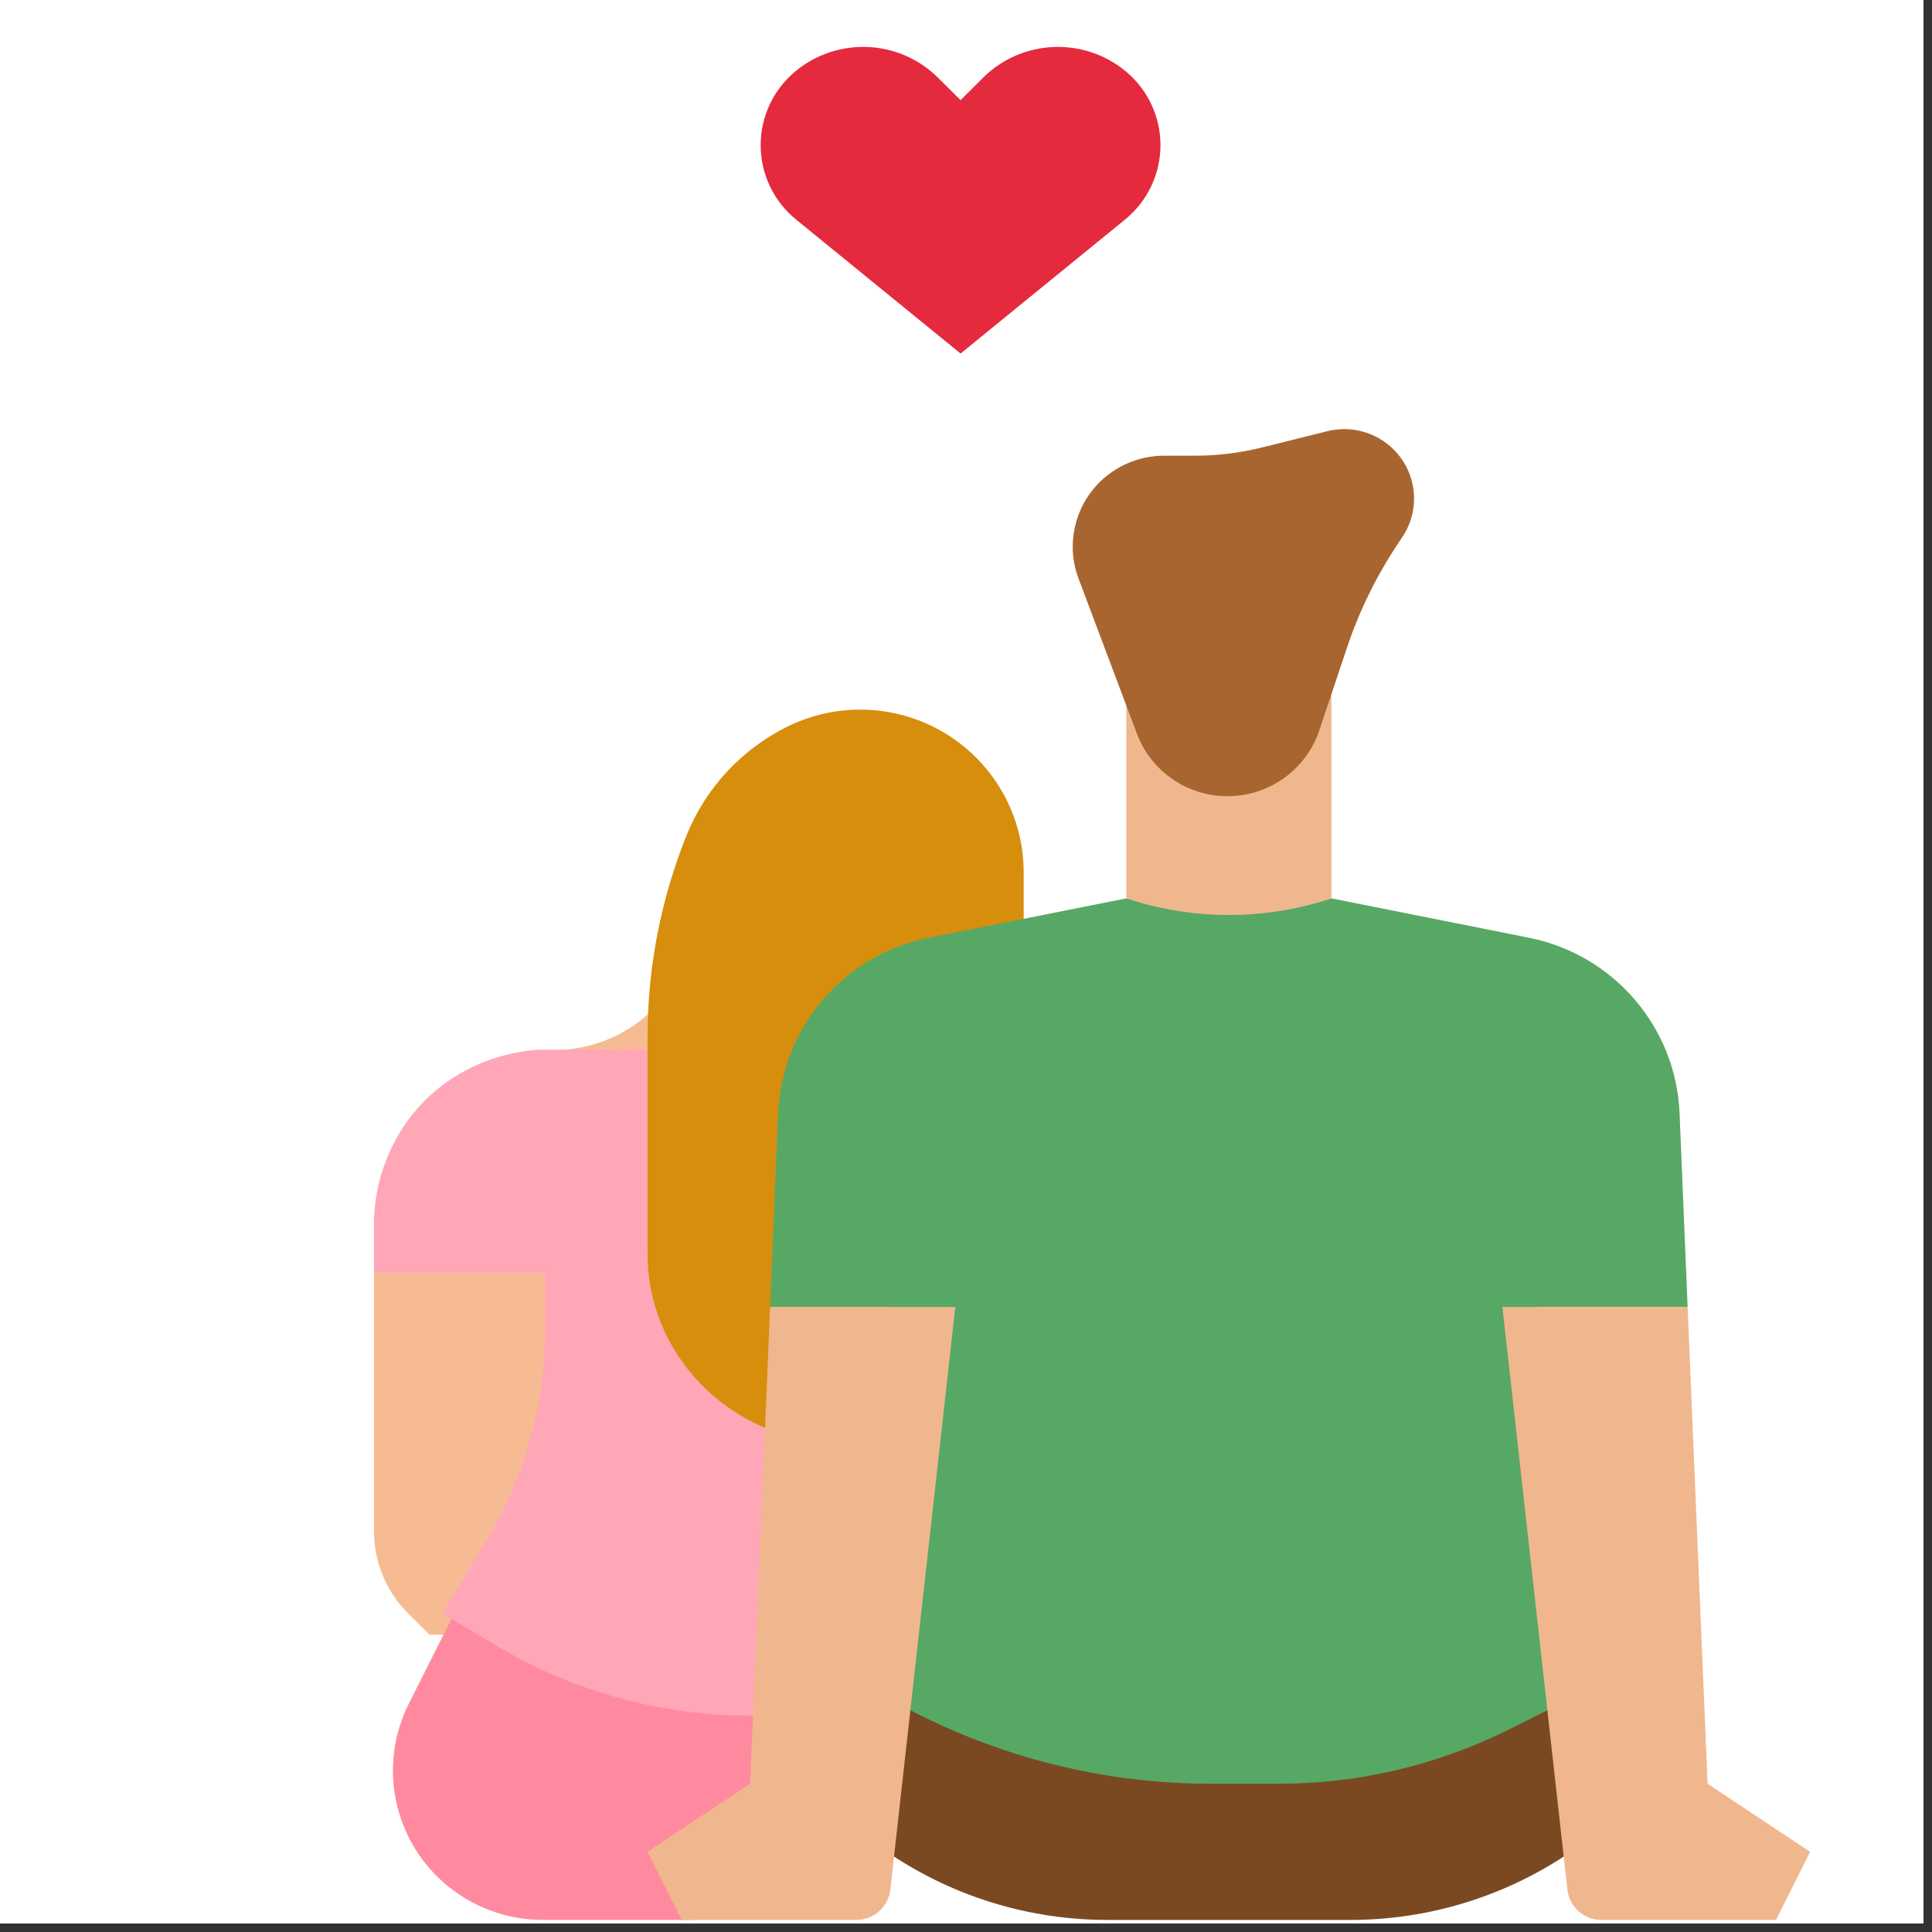
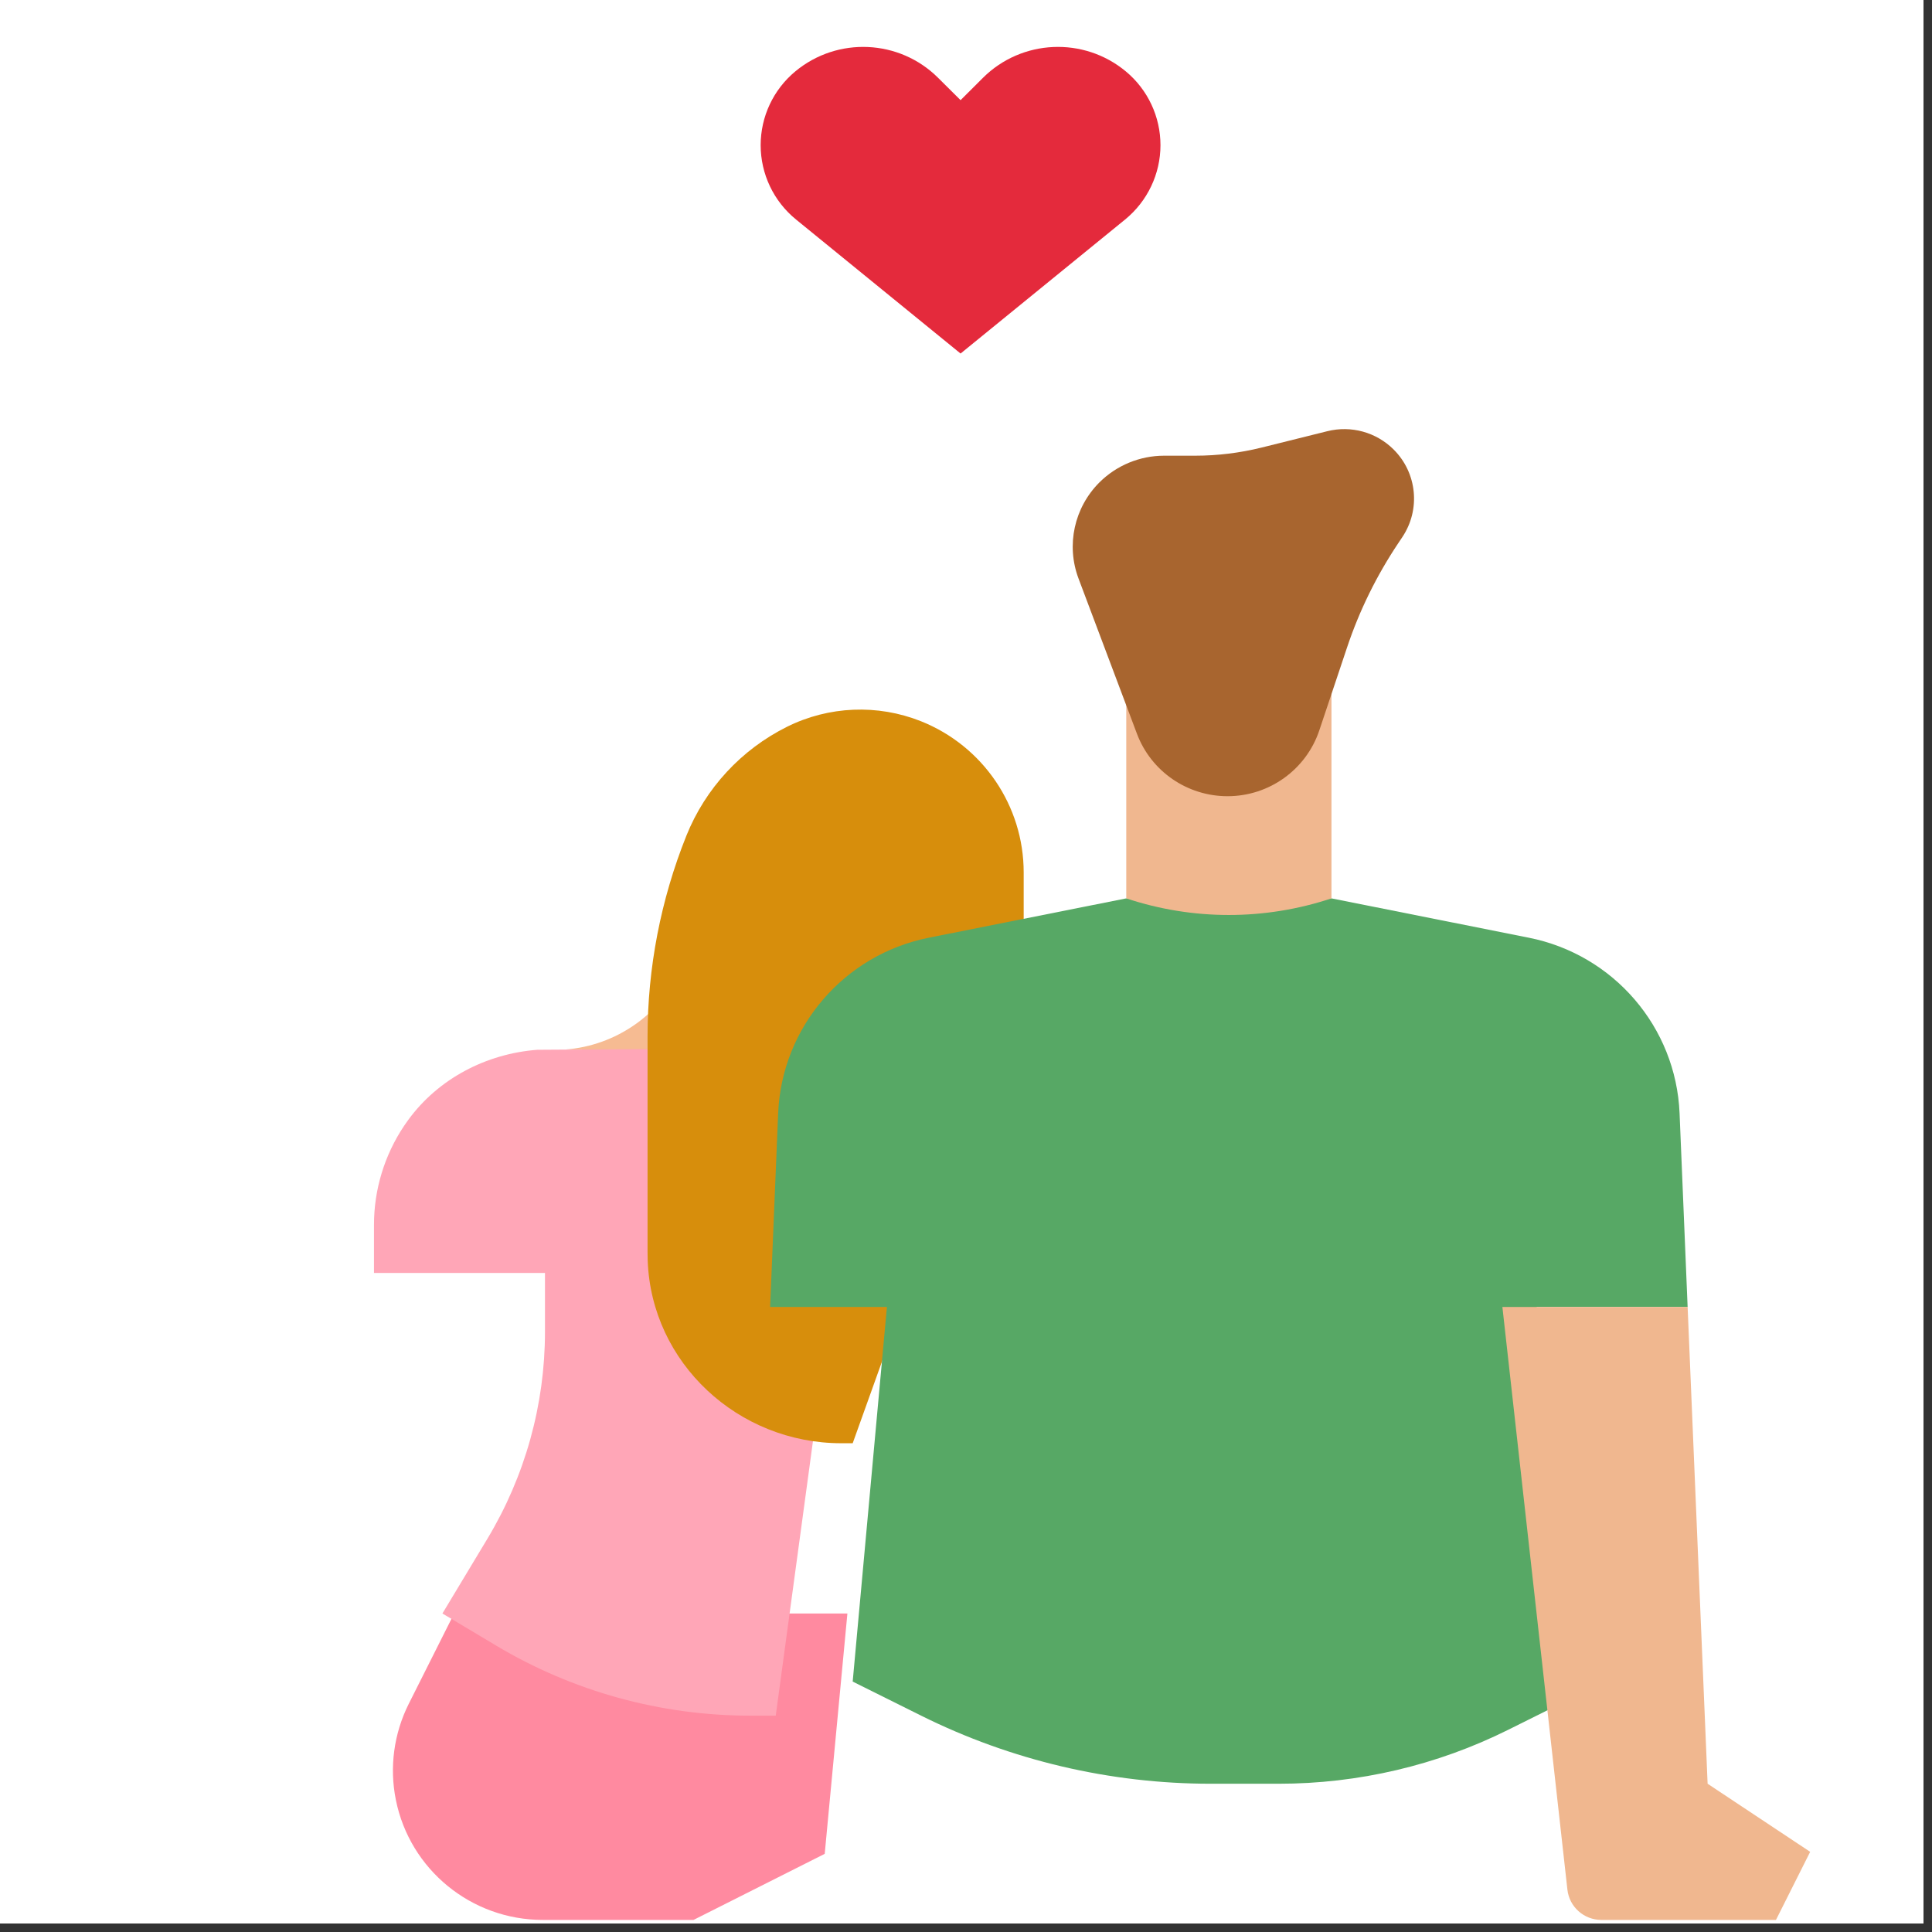
<svg xmlns="http://www.w3.org/2000/svg" width="150" zoomAndPan="magnify" viewBox="0 0 112.5 112.5" height="150" preserveAspectRatio="xMidYMid meet" version="1.0">
  <rect x="0" y="0" width="112.5" height="112.5" fill="#333333" stroke="none" />
  <defs>
    <clipPath id="f5b8aa89fb">
      <path d="M 0 0 L 112.004 0 L 112.004 112.004 L 0 112.004 Z M 0 0 " clip-rule="nonzero" />
    </clipPath>
    <clipPath id="1a3645fe51">
-       <path d="M 21.777 74 L 32 74 L 32 96 L 21.777 96 Z M 21.777 74 " clip-rule="nonzero" />
-     </clipPath>
+       </clipPath>
    <clipPath id="20434f61c9">
      <path d="M 22 93 L 50 93 L 50 111.84 L 22 111.84 Z M 22 93 " clip-rule="nonzero" />
    </clipPath>
    <clipPath id="e993da8c90">
      <path d="M 21.777 61 L 51 61 L 51 100 L 21.777 100 Z M 21.777 61 " clip-rule="nonzero" />
    </clipPath>
    <clipPath id="9fbb7e6e06">
      <path d="M 49 95 L 96 95 L 96 111.84 L 49 111.84 Z M 49 95 " clip-rule="nonzero" />
    </clipPath>
    <clipPath id="a937eb69af">
      <path d="M 44 2.078 L 68 2.078 L 68 21 L 44 21 Z M 44 2.078 " clip-rule="nonzero" />
    </clipPath>
    <clipPath id="1b9c286888">
-       <path d="M 37 76 L 56 76 L 56 111.84 L 37 111.84 Z M 37 76 " clip-rule="nonzero" />
-     </clipPath>
+       </clipPath>
    <clipPath id="32630746ff">
      <path d="M 87 76 L 105.406 76 L 105.406 111.84 L 87 111.84 Z M 87 76 " clip-rule="nonzero" />
    </clipPath>
  </defs>
  <g clip-path="url(#f5b8aa89fb)">
    <path fill="#ffffff" d="M 0 0 L 112.004 0 L 112.004 112.004 L 0 112.004 Z M 0 0 " fill-opacity="1" fill-rule="nonzero" />
    <path fill="#ffffff" d="M 0 0 L 112.004 0 L 112.004 112.004 L 0 112.004 Z M 0 0 " fill-opacity="1" fill-rule="nonzero" />
  </g>
  <g clip-path="url(#1a3645fe51)">
    <path fill="#f6bb92" d="M 31.734 74.125 L 21.777 74.125 L 21.777 89.164 C 21.777 90.961 22.492 92.684 23.77 93.953 L 25.012 95.191 L 31.734 95.191 Z M 31.734 74.125 " fill-opacity="1" fill-rule="nonzero" />
  </g>
  <g clip-path="url(#20434f61c9)">
    <path fill="#ff8aa0" d="M 40.383 111.797 L 31.609 111.797 C 27.449 111.797 23.867 108.871 23.051 104.809 C 22.668 102.914 22.934 100.945 23.801 99.215 L 26.445 93.953 L 49.344 93.953 L 48.023 107.949 L 40.383 111.797 " fill-opacity="1" fill-rule="nonzero" />
  </g>
  <path fill="#f6bb92" d="M 40.941 56.395 L 39.699 56.395 C 38.469 59.074 35.875 60.883 32.926 61.113 L 40.09 61.113 Z M 40.941 56.395 " fill-opacity="1" fill-rule="nonzero" />
  <g clip-path="url(#e993da8c90)">
    <path fill="#ffa6b7" d="M 50.445 61 L 31.285 61.129 C 28.309 61.359 25.527 62.809 23.773 65.211 C 23.688 65.328 23.605 65.445 23.527 65.562 C 22.387 67.266 21.777 69.27 21.777 71.316 L 21.777 74.125 L 31.734 74.125 L 31.734 77.547 C 31.734 81.793 30.574 85.961 28.379 89.605 L 25.762 93.953 L 28.887 95.82 C 33.355 98.492 38.469 99.902 43.68 99.902 L 45.172 99.902 Z M 50.445 61 " fill-opacity="1" fill-rule="nonzero" />
  </g>
  <path fill="#d78e0c" d="M 59.609 56.277 L 59.609 50.801 C 59.609 46.922 57.238 43.438 53.625 41.996 C 51.098 40.992 48.262 41.109 45.828 42.32 C 43.164 43.648 41.078 45.902 39.969 48.66 C 38.477 52.383 37.707 56.355 37.707 60.363 L 37.707 72.922 C 37.707 73.082 37.711 73.242 37.715 73.402 C 37.93 79.371 42.984 84.039 48.984 84.039 L 49.652 84.039 Z M 59.609 56.277 " fill-opacity="1" fill-rule="nonzero" />
  <g clip-path="url(#9fbb7e6e06)">
-     <path fill="#7a4922" d="M 51.645 107.832 L 51.91 108.008 C 55.633 110.48 60.004 111.797 64.48 111.797 L 78.637 111.797 C 83.219 111.797 87.691 110.414 91.469 107.832 L 95.449 103.867 L 91.469 95.934 L 49.652 95.934 L 49.652 105.848 Z M 51.645 107.832 " fill-opacity="1" fill-rule="nonzero" />
-   </g>
+     </g>
  <g clip-path="url(#a937eb69af)">
    <path fill="#e42a3c" d="M 57.238 4.531 L 55.934 5.832 L 54.625 4.531 C 52.371 2.285 48.766 2.121 46.312 4.156 C 45.031 5.219 44.293 6.793 44.293 8.453 C 44.293 10.129 45.047 11.719 46.352 12.781 L 55.934 20.586 L 65.516 12.781 C 66.816 11.719 67.574 10.129 67.574 8.453 C 67.574 6.793 66.836 5.219 65.555 4.156 C 63.102 2.121 59.496 2.285 57.238 4.531 Z M 57.238 4.531 " fill-opacity="1" fill-rule="nonzero" />
  </g>
  <path fill="#57a865" d="M 93.461 97.918 L 87.82 100.727 C 83.672 102.793 79.098 103.867 74.461 103.867 L 70.504 103.867 C 64.648 103.867 58.875 102.508 53.637 99.902 L 49.652 97.918 L 51.645 76.105 L 44.844 76.105 L 45.312 64.82 C 45.523 59.809 49.148 55.586 54.09 54.602 L 65.582 52.312 L 77.531 52.312 L 89.02 54.602 C 93.965 55.586 97.59 59.809 97.801 64.82 L 98.27 76.105 L 89.477 76.105 Z M 93.461 97.918 " fill-opacity="1" fill-rule="nonzero" />
  <g clip-path="url(#1b9c286888)">
    <path fill="#f0b78f" d="M 44.844 76.105 L 43.68 103.867 L 37.707 107.832 L 39.699 111.797 L 49.863 111.797 C 50.879 111.797 51.73 111.039 51.844 110.035 L 55.629 76.105 Z M 44.844 76.105 " fill-opacity="1" fill-rule="nonzero" />
  </g>
  <g clip-path="url(#32630746ff)">
    <path fill="#f0b78f" d="M 98.27 76.105 L 99.434 103.867 L 105.406 107.832 L 103.414 111.797 L 93.25 111.797 C 92.234 111.797 91.383 111.039 91.27 110.035 L 87.484 76.105 Z M 98.27 76.105 " fill-opacity="1" fill-rule="nonzero" />
  </g>
  <path fill="#f0b78f" d="M 65.582 40.414 L 65.582 52.312 C 69.461 53.602 73.652 53.602 77.531 52.312 L 77.531 40.414 Z M 65.582 40.414 " fill-opacity="1" fill-rule="nonzero" />
  <path fill="#a8652f" d="M 64.023 28.086 C 65.023 27.094 66.375 26.535 67.789 26.535 L 69.594 26.535 C 70.898 26.535 72.195 26.375 73.461 26.062 L 77.289 25.109 C 78.676 24.762 80.141 25.168 81.148 26.172 C 82.52 27.535 82.73 29.672 81.656 31.277 L 81.418 31.633 C 80.16 33.516 79.156 35.555 78.441 37.695 L 76.824 42.527 C 76.055 44.82 73.902 46.363 71.48 46.363 C 69.129 46.363 67.027 44.914 66.203 42.723 L 62.805 33.695 C 62.07 31.75 62.547 29.559 64.023 28.086 Z M 64.023 28.086 " fill-opacity="1" fill-rule="nonzero" />
</svg>